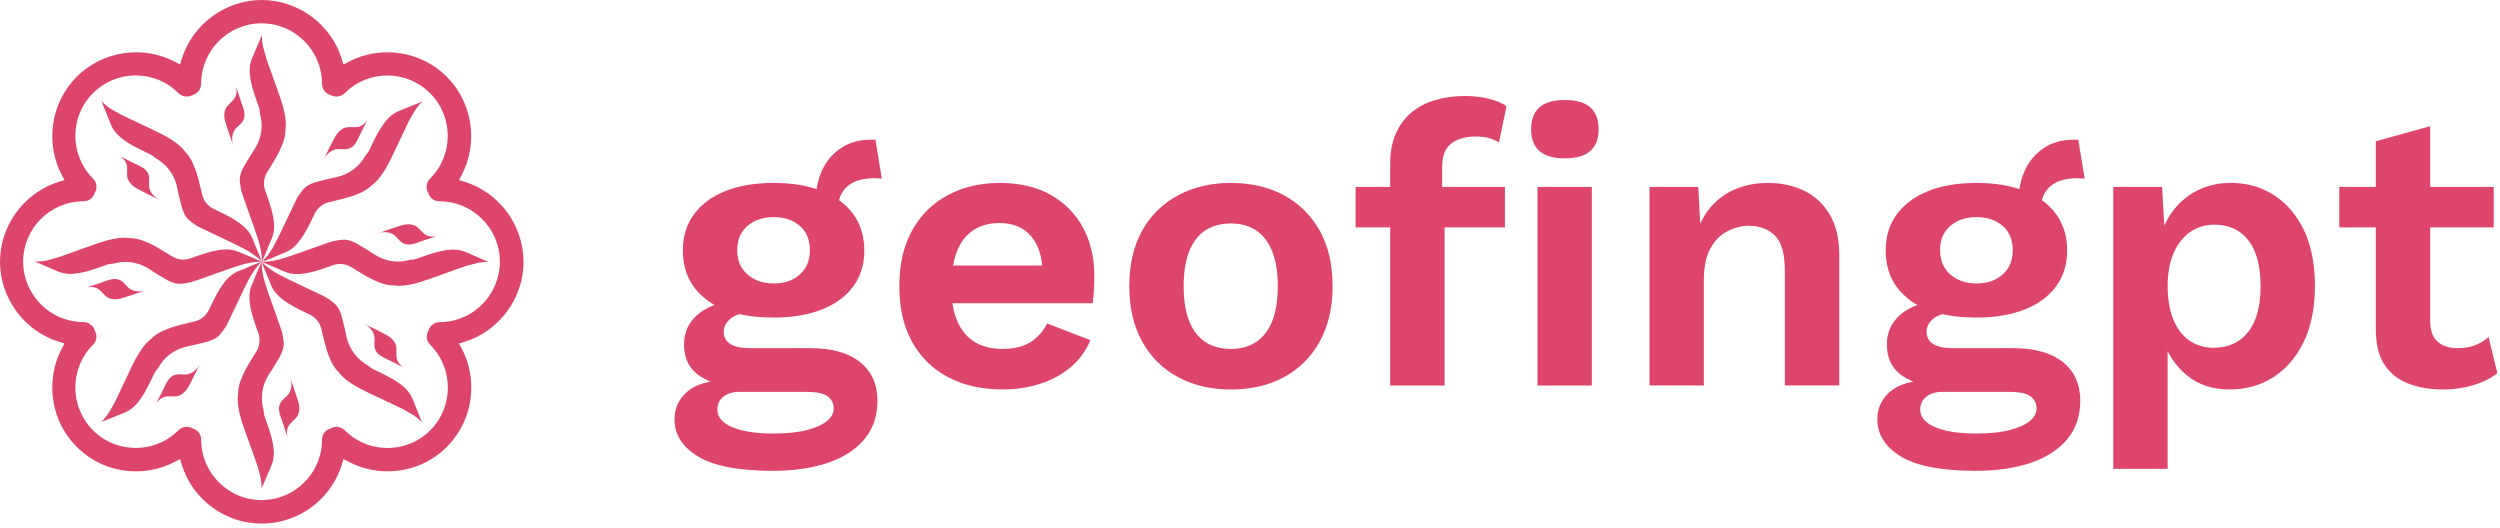
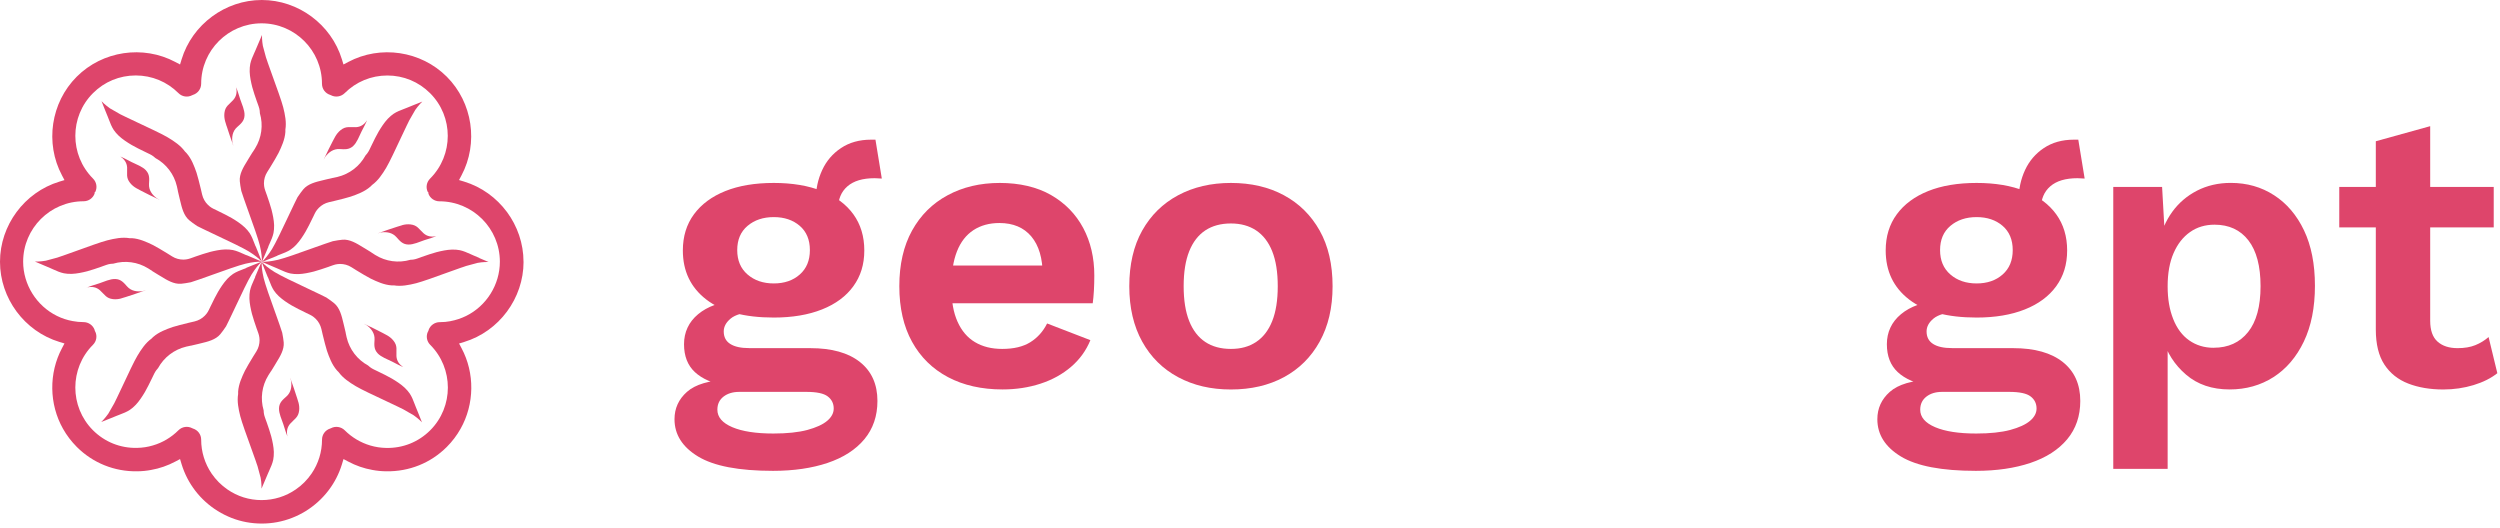
<svg xmlns="http://www.w3.org/2000/svg" width="554" height="117" viewBox="0 0 554 117" fill="none">
  <path d="M179.57 77.15C184.32 77.15 187.99 78.18 190.57 80.23C193.15 82.28 194.44 85.16 194.44 88.85C194.44 92.19 193.47 95.02 191.54 97.34C189.6 99.66 186.89 101.4 183.4 102.58C179.91 103.75 175.88 104.34 171.3 104.34C163.73 104.34 158.2 103.28 154.71 101.17C151.22 99.06 149.47 96.3 149.47 92.9C149.47 90.49 150.39 88.47 152.24 86.83C154.09 85.19 157.15 84.28 161.44 84.1L161 85.51C157.95 84.98 155.62 83.97 154 82.47C152.38 80.97 151.58 78.91 151.58 76.27C151.58 73.63 152.62 71.36 154.7 69.63C156.78 67.9 159.61 66.89 163.19 66.59L168.47 69.05H167.24C164.72 69.23 162.94 69.74 161.92 70.59C160.89 71.44 160.38 72.39 160.38 73.45C160.38 74.68 160.86 75.61 161.83 76.22C162.8 76.84 164.19 77.14 166.01 77.14H179.56L179.57 77.15ZM171.47 40.54C175.58 40.54 179.14 41.14 182.16 42.34C185.18 43.54 187.5 45.26 189.11 47.49C190.72 49.72 191.53 52.39 191.53 55.5C191.53 58.61 190.72 61.19 189.11 63.42C187.5 65.65 185.18 67.37 182.16 68.57C179.14 69.77 175.57 70.37 171.47 70.37C164.96 70.37 159.97 69.04 156.51 66.37C153.05 63.7 151.32 60.08 151.32 55.5C151.32 52.39 152.14 49.72 153.78 47.49C155.42 45.26 157.74 43.54 160.73 42.34C163.72 41.14 167.3 40.54 171.47 40.54ZM171.38 96.07C174.43 96.07 176.94 95.8 178.9 95.28C180.86 94.75 182.33 94.08 183.3 93.26C184.27 92.44 184.75 91.53 184.75 90.53C184.75 89.41 184.31 88.52 183.43 87.85C182.55 87.17 180.97 86.84 178.68 86.84H163.81C162.4 86.84 161.24 87.19 160.33 87.89C159.42 88.6 158.97 89.56 158.97 90.79C158.97 92.43 160.07 93.72 162.27 94.66C164.47 95.6 167.51 96.07 171.38 96.07ZM171.47 48.11C169.12 48.11 167.19 48.76 165.66 50.05C164.13 51.34 163.37 53.13 163.37 55.42C163.37 57.71 164.13 59.51 165.66 60.83C167.19 62.15 169.12 62.81 171.47 62.81C173.82 62.81 175.74 62.15 177.23 60.83C178.73 59.51 179.47 57.71 179.47 55.42C179.47 53.13 178.72 51.34 177.23 50.05C175.73 48.76 173.81 48.11 171.47 48.11ZM194 30.95L195.41 39.57C195.17 39.57 194.93 39.56 194.66 39.53C194.4 39.5 194.12 39.49 193.82 39.49C191.18 39.49 189.17 40.09 187.79 41.29C186.41 42.49 185.72 44.15 185.72 46.26L180.79 44.24C180.79 41.89 181.26 39.71 182.2 37.68C183.14 35.65 184.53 34.03 186.38 32.8C188.23 31.57 190.44 30.95 193.02 30.95H193.99H194Z" fill="#DE456B" />
  <path d="M222.17 86.3C217.54 86.3 213.5 85.39 210.07 83.57C206.64 81.75 203.98 79.14 202.11 75.74C200.23 72.34 199.29 68.23 199.29 63.42C199.29 58.61 200.23 54.5 202.11 51.1C203.99 47.7 206.61 45.09 209.99 43.27C213.36 41.45 217.22 40.54 221.56 40.54C225.9 40.54 229.8 41.43 232.91 43.22C236.02 45.01 238.39 47.44 240.04 50.52C241.68 53.6 242.5 57.11 242.5 61.04C242.5 62.21 242.47 63.33 242.41 64.38C242.35 65.44 242.26 66.38 242.15 67.2H207.04V58.84H236.87L231.06 60.95C231.06 57.25 230.22 54.41 228.55 52.41C226.88 50.42 224.52 49.42 221.47 49.42C219.24 49.42 217.32 49.95 215.71 51C214.1 52.06 212.88 53.62 212.06 55.71C211.24 57.79 210.83 60.42 210.83 63.59C210.83 66.76 211.28 69.27 212.19 71.29C213.1 73.32 214.39 74.83 216.06 75.82C217.73 76.82 219.74 77.32 222.09 77.32C224.67 77.32 226.75 76.82 228.34 75.82C229.93 74.82 231.16 73.44 232.04 71.68L241.63 75.38C240.69 77.67 239.27 79.64 237.36 81.28C235.45 82.92 233.19 84.17 230.58 85.02C227.97 85.87 225.17 86.3 222.18 86.3H222.17Z" fill="#DE456B" />
  <path d="M272.77 40.54C277.23 40.54 281.15 41.45 284.52 43.27C287.89 45.09 290.53 47.7 292.44 51.1C294.35 54.5 295.299 58.61 295.299 63.42C295.299 68.23 294.34 72.26 292.44 75.7C290.54 79.14 287.89 81.76 284.52 83.58C281.15 85.4 277.23 86.31 272.77 86.31C268.31 86.31 264.47 85.4 261.07 83.58C257.67 81.76 255.01 79.13 253.11 75.7C251.21 72.27 250.25 68.18 250.25 63.42C250.25 58.66 251.2 54.5 253.11 51.1C255.02 47.7 257.67 45.09 261.07 43.27C264.47 41.45 268.37 40.54 272.77 40.54ZM272.77 49.52C270.54 49.52 268.65 50.03 267.09 51.06C265.54 52.09 264.35 53.63 263.53 55.68C262.71 57.73 262.299 60.31 262.299 63.42C262.299 66.53 262.71 69.11 263.53 71.16C264.35 73.21 265.54 74.75 267.09 75.78C268.64 76.81 270.54 77.32 272.77 77.32C275 77.32 276.799 76.81 278.359 75.78C279.909 74.75 281.1 73.21 281.92 71.16C282.74 69.11 283.15 66.53 283.15 63.42C283.15 60.31 282.74 57.73 281.92 55.68C281.1 53.63 279.909 52.09 278.359 51.06C276.809 50.03 274.94 49.52 272.77 49.52Z" fill="#DE456B" />
-   <path d="M333.49 41.42V50.39H300.4V41.42H333.49ZM324.51 21.27C326.56 21.27 328.43 21.49 330.1 21.93C331.77 22.37 333.02 22.91 333.84 23.56L332.17 31.57C331.52 31.16 330.79 30.84 329.97 30.6C329.15 30.37 328.18 30.25 327.07 30.25C324.78 30.25 322.96 30.76 321.61 31.79C320.26 32.82 319.59 34.56 319.59 37.03V43.1L320.12 45.48V85.43H308.07V36.14C308.07 33.68 308.48 31.51 309.3 29.63C310.12 27.75 311.26 26.2 312.73 24.97C314.19 23.74 315.94 22.81 317.97 22.2C319.99 21.58 322.18 21.28 324.52 21.28L324.51 21.27ZM346.77 35.09C344.25 35.09 342.37 34.55 341.14 33.46C339.91 32.38 339.29 30.78 339.29 28.67C339.29 26.56 339.91 24.87 341.14 23.79C342.37 22.71 344.25 22.16 346.77 22.16C349.29 22.16 351.17 22.7 352.4 23.79C353.63 24.88 354.25 26.5 354.25 28.67C354.25 30.84 353.63 32.38 352.4 33.46C351.17 34.55 349.29 35.09 346.77 35.09ZM352.75 41.43V85.43H340.7V41.42H352.75V41.43Z" fill="#DE456B" />
-   <path d="M365.52 85.42V41.42H376.34L377.05 54.62L375.55 53.21C376.25 50.34 377.37 47.97 378.89 46.13C380.42 44.28 382.28 42.89 384.48 41.95C386.68 41.01 389.1 40.54 391.74 40.54C394.79 40.54 397.5 41.13 399.88 42.3C402.26 43.48 404.13 45.25 405.51 47.62C406.89 50 407.58 52.98 407.58 56.55V85.42H395.52V59.99C395.52 56.24 394.79 53.64 393.32 52.2C391.85 50.76 389.94 50.04 387.6 50.04C385.96 50.04 384.36 50.44 382.81 51.23C381.26 52.02 379.99 53.3 379.02 55.06C378.05 56.82 377.57 59.17 377.57 62.1V85.42H365.51H365.52Z" fill="#DE456B" />
  <path d="M446.12 77.15C450.87 77.15 454.54 78.18 457.12 80.23C459.7 82.28 460.99 85.16 460.99 88.85C460.99 92.19 460.02 95.02 458.09 97.34C456.15 99.66 453.44 101.4 449.95 102.58C446.46 103.75 442.43 104.34 437.85 104.34C430.28 104.34 424.75 103.28 421.26 101.17C417.77 99.06 416.02 96.3 416.02 92.9C416.02 90.49 416.94 88.47 418.79 86.83C420.64 85.19 423.7 84.28 427.99 84.1L427.55 85.51C424.5 84.98 422.17 83.97 420.55 82.47C418.93 80.97 418.13 78.91 418.13 76.27C418.13 73.63 419.17 71.36 421.25 69.63C423.33 67.9 426.16 66.89 429.74 66.59L435.02 69.05H433.79C431.27 69.23 429.49 69.74 428.47 70.59C427.44 71.44 426.93 72.39 426.93 73.45C426.93 74.68 427.41 75.61 428.38 76.22C429.35 76.84 430.74 77.14 432.56 77.14H446.11L446.12 77.15ZM438.02 40.54C442.13 40.54 445.69 41.14 448.71 42.34C451.73 43.54 454.05 45.26 455.66 47.49C457.27 49.72 458.08 52.39 458.08 55.5C458.08 58.61 457.27 61.19 455.66 63.42C454.04 65.65 451.73 67.37 448.71 68.57C445.69 69.77 442.12 70.37 438.02 70.37C431.51 70.37 426.52 69.04 423.06 66.37C419.6 63.7 417.87 60.08 417.87 55.5C417.87 52.39 418.69 49.72 420.33 47.49C421.97 45.26 424.29 43.54 427.28 42.34C430.27 41.14 433.85 40.54 438.02 40.54ZM437.93 96.07C440.98 96.07 443.49 95.8 445.45 95.28C447.42 94.75 448.88 94.08 449.85 93.26C450.82 92.44 451.3 91.53 451.3 90.53C451.3 89.41 450.86 88.52 449.98 87.85C449.1 87.17 447.52 86.84 445.23 86.84H430.36C428.95 86.84 427.79 87.19 426.89 87.89C425.98 88.6 425.52 89.56 425.52 90.79C425.52 92.43 426.62 93.72 428.82 94.66C431.02 95.6 434.06 96.07 437.93 96.07ZM438.02 48.11C435.67 48.11 433.74 48.76 432.21 50.05C430.68 51.34 429.92 53.13 429.92 55.42C429.92 57.71 430.68 59.51 432.21 60.83C433.73 62.15 435.67 62.81 438.02 62.81C440.37 62.81 442.29 62.15 443.78 60.83C445.28 59.51 446.02 57.71 446.02 55.42C446.02 53.13 445.27 51.34 443.78 50.05C442.28 48.76 440.36 48.11 438.02 48.11ZM460.55 30.95L461.96 39.57C461.73 39.57 461.48 39.56 461.21 39.53C460.94 39.5 460.67 39.49 460.37 39.49C457.73 39.49 455.72 40.09 454.34 41.29C452.96 42.49 452.27 44.15 452.27 46.26L447.34 44.24C447.34 41.89 447.81 39.71 448.75 37.68C449.69 35.66 451.08 34.03 452.93 32.8C454.78 31.57 456.99 30.95 459.57 30.95H460.54H460.55Z" fill="#DE456B" />
  <path d="M468.3 103.9V41.42H479.12L479.91 55.41L478.41 53.83C478.94 51.25 479.92 48.96 481.36 46.96C482.8 44.97 484.63 43.4 486.86 42.25C489.09 41.11 491.58 40.53 494.34 40.53C497.92 40.53 501.12 41.44 503.93 43.26C506.75 45.08 508.96 47.67 510.57 51.05C512.18 54.43 512.99 58.52 512.99 63.33C512.99 68.14 512.17 72.26 510.53 75.69C508.89 79.12 506.64 81.75 503.8 83.57C500.95 85.39 497.71 86.3 494.08 86.3C490.21 86.3 487 85.22 484.45 83.04C481.9 80.87 480.15 78.14 479.21 74.86L480.35 73.01V103.9H468.3ZM490.56 77.06C493.79 77.06 496.32 75.9 498.17 73.59C500.02 71.28 500.94 67.88 500.94 63.43C500.94 58.98 500.04 55.58 498.25 53.27C496.46 50.95 493.95 49.79 490.73 49.79C488.68 49.79 486.87 50.33 485.32 51.42C483.77 52.51 482.55 54.06 481.67 56.08C480.79 58.1 480.35 60.55 480.35 63.43C480.35 66.31 480.76 68.61 481.58 70.69C482.4 72.77 483.59 74.36 485.14 75.44C486.69 76.52 488.5 77.07 490.55 77.07L490.56 77.06Z" fill="#DE456B" />
  <path d="M552.61 41.42V50.39H518.38V41.42H552.61ZM538.53 27.96V71.08C538.53 73.19 539.07 74.73 540.16 75.7C541.24 76.67 542.72 77.15 544.6 77.15C546.13 77.15 547.43 76.93 548.52 76.49C549.61 76.05 550.59 75.45 551.47 74.69L553.41 82.7C552 83.82 550.24 84.7 548.13 85.34C546.02 85.98 543.79 86.31 541.44 86.31C538.51 86.31 535.91 85.87 533.65 84.99C531.39 84.11 529.63 82.7 528.37 80.77C527.11 78.84 526.48 76.25 526.48 73.03V31.3L538.53 27.96Z" fill="#DE456B" />
  <path d="M59.46 54.62C59.55 54.41 59.65 54.2 59.74 53.99C60.09 53.22 60.44 52.43 60.61 51.62C60.71 51.1 60.75 50.56 60.74 50.02C60.74 49.97 60.74 49.92 60.74 49.87C60.7 48.74 60.45 47.58 60.17 46.46C59.97 45.68 59.47 44.2 59.11 43.15C59.11 43.13 59.1 43.12 59.09 43.11C59.09 43.08 59.07 43.06 59.06 43.03C58.96 42.75 58.86 42.47 58.76 42.18C58.65 41.87 58.57 41.54 58.53 41.22C58.5 41.04 58.49 40.85 58.49 40.66C58.49 39.78 58.72 38.91 59.2 38.15L59.9 37.03C60.33 36.33 60.67 35.76 60.94 35.3C61.31 34.67 61.57 34.2 61.73 33.88C62.4 32.5 63.13 30.9 63.24 29.25C63.24 29.22 63.24 29.2 63.24 29.19C63.24 29.05 63.24 28.91 63.24 28.77V28.71C63.51 27.12 63.17 25.4 62.76 23.78C62.43 22.47 61.28 19.29 60.35 16.73C59.91 15.53 59.54 14.49 59.33 13.87L59.22 13.53C59.22 13.53 59.2 13.46 59.18 13.42C59.18 13.42 59.18 13.42 59.18 13.41C59.1 13.18 59.02 12.95 58.94 12.72L58.25 10.16C58.15 9.57 58.09 9.04 58.07 8.54C58.05 8.27 58.05 8 58.06 7.75C57.76 8.44 57.47 9.13 57.18 9.81C56.99 10.26 56.8 10.7 56.61 11.15C56.52 11.36 56.43 11.57 56.33 11.78C55.98 12.55 55.63 13.34 55.46 14.16C55.36 14.68 55.32 15.22 55.33 15.77C55.33 15.82 55.33 15.87 55.33 15.91C55.37 17.04 55.62 18.2 55.9 19.31C56.1 20.09 56.6 21.58 56.97 22.62C56.97 22.63 56.97 22.65 56.99 22.66C56.99 22.69 57.01 22.71 57.02 22.74C57.12 23.02 57.22 23.3 57.32 23.59C57.43 23.9 57.51 24.21 57.55 24.53C57.58 24.72 57.59 24.91 57.59 25.1C58.36 27.71 57.98 30.54 56.54 32.86L56.5 32.93L55.96 33.77V33.74C55.64 34.25 55.33 34.76 55.11 35.12C55.01 35.29 54.9 35.47 54.79 35.66C53.95 37.02 53 38.56 53.14 40.16C53.2 40.78 53.3 41.44 53.47 42.3C53.59 42.69 53.73 43.1 53.87 43.5C53.93 43.69 54 43.88 54.06 44.07C54.23 44.55 54.48 45.27 54.78 46.11L55.06 46.89C56.11 49.79 57.25 53.01 57.58 54.41C57.67 54.79 57.74 55.14 57.8 55.46C57.81 55.52 57.82 55.58 57.83 55.63C57.94 56.22 57.99 56.75 58.02 57.26C58.04 57.53 58.04 57.8 58.03 58.05C58.33 57.36 58.62 56.68 58.91 56C59.1 55.55 59.29 55.11 59.48 54.66L59.46 54.62Z" fill="#DE456B" />
  <path d="M50.23 27.95C50.66 29.26 51.08 30.58 51.56 31.88V31.9C51.61 32.01 51.65 32.12 51.69 32.24C51.78 32.49 51.63 32.01 51.62 31.97C51.59 31.86 51.55 31.76 51.52 31.66C51.32 30.38 51.52 29.07 52.54 28.17C53.4 27.4 54.15 26.8 54.19 25.55C54.23 24.37 53.59 23.08 53.23 21.99C52.89 20.97 52.61 19.86 52.12 18.88C52.2 19.04 52.26 19.2 52.33 19.37C52.56 20.38 52.4 21.36 51.69 22.15C50.77 23.18 49.9 23.52 49.73 25.05C49.66 25.69 49.73 26.27 49.88 26.84C49.87 26.81 49.86 26.78 49.85 26.75C49.87 26.79 49.88 26.84 49.89 26.88C49.98 27.24 50.1 27.59 50.22 27.97L50.23 27.95Z" fill="#DE456B" />
  <path d="M56.55 61.41C56.46 61.62 56.36 61.83 56.27 62.04C55.92 62.81 55.57 63.6 55.4 64.41C55.3 64.93 55.26 65.47 55.27 66.01C55.27 66.06 55.27 66.11 55.27 66.16C55.31 67.29 55.56 68.45 55.84 69.57C56.04 70.35 56.54 71.83 56.9 72.88C56.9 72.9 56.91 72.91 56.92 72.92C56.92 72.95 56.94 72.97 56.95 73C57.05 73.28 57.15 73.56 57.25 73.85C57.36 74.16 57.44 74.49 57.48 74.81C57.51 74.99 57.52 75.18 57.52 75.37C57.52 76.25 57.29 77.12 56.81 77.88L56.11 79C55.68 79.7 55.34 80.27 55.07 80.73C54.7 81.36 54.44 81.83 54.28 82.15C53.61 83.53 52.88 85.13 52.77 86.78C52.77 86.81 52.77 86.83 52.77 86.84C52.77 86.98 52.77 87.12 52.77 87.26V87.32C52.5 88.91 52.84 90.63 53.25 92.25C53.58 93.56 54.73 96.74 55.66 99.3C56.1 100.5 56.47 101.54 56.68 102.16L56.79 102.5C56.79 102.5 56.81 102.57 56.83 102.61C56.83 102.61 56.83 102.61 56.83 102.62C56.91 102.85 56.99 103.08 57.07 103.31L57.76 105.87C57.86 106.46 57.92 106.99 57.94 107.49C57.96 107.76 57.96 108.03 57.95 108.28C58.25 107.59 58.54 106.9 58.83 106.22C59.02 105.77 59.21 105.33 59.4 104.88C59.49 104.67 59.58 104.46 59.68 104.25C60.03 103.48 60.38 102.69 60.55 101.87C60.65 101.35 60.69 100.81 60.68 100.26C60.68 100.21 60.68 100.16 60.68 100.12C60.64 98.99 60.39 97.83 60.11 96.72C59.91 95.94 59.41 94.45 59.04 93.41C59.04 93.4 59.04 93.38 59.02 93.37C59.02 93.34 59 93.32 58.99 93.29C58.89 93.01 58.79 92.73 58.69 92.44C58.58 92.13 58.5 91.82 58.46 91.5C58.43 91.31 58.42 91.12 58.42 90.93C57.65 88.32 58.03 85.49 59.47 83.17L59.51 83.1L60.05 82.26V82.29C60.37 81.78 60.68 81.27 60.9 80.91C61 80.74 61.11 80.56 61.22 80.37C62.06 79.01 63.01 77.47 62.87 75.87C62.81 75.25 62.71 74.59 62.54 73.73C62.42 73.34 62.28 72.93 62.14 72.53C62.08 72.34 62.01 72.15 61.95 71.96C61.78 71.48 61.53 70.76 61.23 69.92L60.95 69.14C59.9 66.24 58.76 63.02 58.43 61.62C58.34 61.24 58.27 60.89 58.21 60.57C58.2 60.51 58.19 60.45 58.18 60.4C58.07 59.81 58.02 59.28 57.99 58.77C57.97 58.5 57.97 58.23 57.98 57.98C57.68 58.67 57.39 59.35 57.1 60.03C56.91 60.48 56.72 60.92 56.53 61.37L56.55 61.41Z" fill="#DE456B" />
  <path d="M65.79 88.07C65.36 86.76 64.94 85.44 64.46 84.14V84.12C64.41 84.01 64.37 83.9 64.33 83.78C64.24 83.53 64.39 84.01 64.4 84.05C64.43 84.16 64.47 84.26 64.5 84.36C64.7 85.64 64.5 86.95 63.48 87.85C62.62 88.62 61.87 89.22 61.83 90.47C61.79 91.65 62.43 92.94 62.79 94.03C63.13 95.05 63.41 96.16 63.9 97.14C63.82 96.98 63.76 96.82 63.69 96.65C63.46 95.64 63.62 94.66 64.33 93.87C65.25 92.84 66.12 92.5 66.29 90.97C66.36 90.33 66.29 89.75 66.14 89.18C66.15 89.21 66.16 89.24 66.17 89.27C66.15 89.23 66.14 89.18 66.12 89.14C66.03 88.78 65.91 88.43 65.79 88.05V88.07Z" fill="#DE456B" />
  <path d="M106.23 57.16C105.78 56.97 105.34 56.78 104.89 56.59C104.68 56.5 104.47 56.41 104.26 56.31C103.49 55.96 102.7 55.61 101.88 55.44C101.36 55.34 100.82 55.3 100.27 55.31C100.22 55.31 100.17 55.31 100.13 55.31C99 55.35 97.84 55.6 96.73 55.88C95.95 56.08 94.46 56.58 93.42 56.95C93.41 56.95 93.39 56.95 93.38 56.97C93.35 56.97 93.33 56.99 93.3 57C93.02 57.1 92.74 57.2 92.45 57.3C92.14 57.41 91.83 57.49 91.51 57.53C91.32 57.56 91.13 57.57 90.94 57.57C88.33 58.34 85.5 57.96 83.19 56.52L83.12 56.48L82.28 55.94H82.31C81.8 55.62 81.29 55.31 80.93 55.09C80.75 54.99 80.58 54.88 80.39 54.77C79.03 53.93 77.49 52.98 75.89 53.12C75.27 53.18 74.61 53.28 73.75 53.45C73.36 53.57 72.95 53.71 72.55 53.85C72.36 53.91 72.17 53.98 71.98 54.04C71.5 54.21 70.78 54.46 69.94 54.76L69.16 55.04C66.26 56.09 63.04 57.23 61.64 57.56C61.26 57.65 60.91 57.72 60.59 57.78C60.53 57.79 60.47 57.8 60.42 57.81C59.83 57.92 59.3 57.97 58.79 58C58.52 58.02 58.25 58.02 58 58.01C58.69 58.31 59.37 58.6 60.05 58.89C60.5 59.08 60.94 59.27 61.39 59.46C61.6 59.55 61.81 59.65 62.02 59.74C62.79 60.09 63.58 60.44 64.39 60.61C64.91 60.71 65.45 60.75 65.99 60.74C66.04 60.74 66.09 60.74 66.14 60.74C67.27 60.7 68.43 60.45 69.55 60.17C70.33 59.97 71.81 59.47 72.86 59.11C72.88 59.11 72.89 59.1 72.9 59.09C72.93 59.09 72.95 59.07 72.98 59.06C73.26 58.96 73.54 58.86 73.83 58.76C74.14 58.65 74.47 58.57 74.79 58.53C74.97 58.5 75.16 58.49 75.35 58.49C76.23 58.49 77.1 58.72 77.86 59.2L78.98 59.9C79.68 60.33 80.25 60.67 80.71 60.94C81.34 61.31 81.81 61.57 82.13 61.73C83.51 62.4 85.11 63.13 86.76 63.24C86.79 63.24 86.81 63.24 86.82 63.24C86.96 63.24 87.1 63.24 87.24 63.24H87.3C88.89 63.51 90.61 63.17 92.23 62.76C93.54 62.43 96.72 61.28 99.28 60.35C100.48 59.91 101.52 59.54 102.14 59.33L102.48 59.22C102.48 59.22 102.55 59.2 102.59 59.18C102.59 59.18 102.59 59.18 102.6 59.18C102.83 59.1 103.06 59.02 103.29 58.94L105.85 58.25C106.44 58.15 106.97 58.09 107.47 58.07C107.74 58.05 108.01 58.05 108.26 58.06C107.57 57.76 106.88 57.47 106.2 57.18L106.23 57.16Z" fill="#DE456B" />
  <path d="M89.15 49.9C88.79 49.99 88.44 50.11 88.06 50.23C86.75 50.66 85.43 51.08 84.13 51.56H84.11C84 51.61 83.89 51.65 83.77 51.69C83.52 51.78 84 51.63 84.04 51.62C84.15 51.59 84.25 51.55 84.35 51.52C85.63 51.32 86.94 51.52 87.84 52.54C88.61 53.4 89.21 54.15 90.46 54.19C91.64 54.23 92.93 53.59 94.02 53.23C95.04 52.89 96.15 52.61 97.13 52.12C96.97 52.2 96.81 52.27 96.64 52.33C95.63 52.56 94.65 52.4 93.86 51.69C92.83 50.77 92.49 49.9 90.96 49.73C90.32 49.66 89.74 49.73 89.17 49.88C89.2 49.87 89.23 49.86 89.26 49.85C89.22 49.87 89.17 49.88 89.13 49.89L89.15 49.9Z" fill="#DE456B" />
  <path d="M54.61 56.56C54.4 56.47 54.19 56.37 53.98 56.28C53.21 55.93 52.42 55.58 51.61 55.41C51.09 55.31 50.55 55.27 50.01 55.28C49.96 55.28 49.91 55.28 49.86 55.28C48.73 55.32 47.57 55.57 46.45 55.85C45.67 56.05 44.19 56.55 43.14 56.91C43.12 56.91 43.11 56.92 43.1 56.93C43.07 56.93 43.05 56.95 43.02 56.96C42.74 57.06 42.46 57.16 42.17 57.26C41.86 57.37 41.53 57.45 41.21 57.49C41.03 57.52 40.84 57.53 40.65 57.53C39.77 57.53 38.9 57.3 38.14 56.82L37.02 56.12C36.32 55.69 35.75 55.35 35.29 55.08C34.66 54.71 34.19 54.45 33.87 54.29C32.49 53.62 30.89 52.89 29.24 52.78C29.21 52.78 29.19 52.78 29.18 52.78C29.04 52.78 28.9 52.78 28.76 52.78H28.7C27.11 52.51 25.39 52.85 23.77 53.26C22.46 53.59 19.28 54.74 16.72 55.67C15.52 56.11 14.48 56.48 13.86 56.69L13.52 56.8C13.52 56.8 13.45 56.82 13.41 56.84C13.41 56.84 13.41 56.84 13.4 56.84C13.17 56.92 12.94 57 12.71 57.08L10.15 57.77C9.56 57.87 9.03 57.93 8.53 57.95C8.26 57.97 7.99 57.97 7.74 57.96C8.43 58.26 9.12 58.55 9.8 58.84C10.25 59.03 10.69 59.22 11.14 59.41C11.35 59.5 11.56 59.59 11.77 59.69C12.54 60.04 13.33 60.39 14.15 60.56C14.67 60.66 15.21 60.7 15.76 60.69C15.81 60.69 15.86 60.69 15.9 60.69C17.03 60.65 18.19 60.4 19.3 60.12C20.08 59.92 21.57 59.42 22.61 59.05C22.62 59.05 22.64 59.05 22.65 59.03C22.68 59.03 22.7 59.01 22.73 59C23.01 58.9 23.29 58.8 23.58 58.7C23.89 58.59 24.2 58.51 24.52 58.47C24.71 58.44 24.9 58.43 25.09 58.43C27.7 57.66 30.53 58.04 32.84 59.48L32.91 59.52L33.75 60.06H33.72C34.23 60.38 34.74 60.69 35.1 60.91C35.28 61.01 35.45 61.12 35.64 61.23C37 62.07 38.54 63.02 40.14 62.88C40.76 62.82 41.42 62.72 42.28 62.55C42.67 62.43 43.08 62.29 43.48 62.15C43.67 62.09 43.86 62.02 44.05 61.96C44.53 61.79 45.25 61.54 46.09 61.24L46.87 60.96C49.77 59.91 52.99 58.77 54.39 58.44C54.77 58.35 55.12 58.28 55.44 58.22C55.5 58.21 55.56 58.2 55.61 58.19C56.2 58.08 56.73 58.03 57.24 58C57.51 57.98 57.78 57.98 58.03 57.99C57.34 57.69 56.66 57.4 55.98 57.11C55.53 56.92 55.09 56.73 54.64 56.54L54.61 56.56Z" fill="#DE456B" />
  <path d="M26.86 66.12C27.22 66.03 27.57 65.91 27.95 65.79C29.26 65.36 30.58 64.94 31.88 64.46H31.9C32.01 64.41 32.12 64.37 32.24 64.33C32.49 64.24 32.01 64.39 31.97 64.4C31.86 64.43 31.76 64.47 31.66 64.5C30.38 64.7 29.07 64.5 28.17 63.48C27.4 62.62 26.8 61.87 25.55 61.83C24.37 61.79 23.08 62.43 21.99 62.79C20.97 63.13 19.86 63.41 18.88 63.9C19.04 63.82 19.2 63.75 19.37 63.69C20.38 63.46 21.36 63.62 22.15 64.33C23.18 65.25 23.52 66.12 25.05 66.29C25.69 66.36 26.27 66.29 26.84 66.14C26.81 66.15 26.78 66.16 26.75 66.17C26.79 66.15 26.84 66.14 26.88 66.13L26.86 66.12Z" fill="#DE456B" />
  <path d="M61.44 56.64C61.65 56.56 61.87 56.47 62.08 56.39C62.87 56.09 63.68 55.78 64.37 55.33C64.81 55.03 65.22 54.68 65.59 54.29C65.63 54.26 65.66 54.22 65.69 54.18C66.46 53.35 67.11 52.36 67.7 51.36C68.12 50.67 68.81 49.27 69.29 48.27C69.29 48.26 69.3 48.24 69.31 48.23C69.32 48.21 69.33 48.18 69.35 48.16C69.48 47.89 69.61 47.62 69.74 47.34C69.88 47.04 70.06 46.76 70.26 46.5C70.37 46.35 70.5 46.21 70.63 46.08C71.24 45.45 72.03 45.01 72.91 44.8L74.2 44.5C75 44.3 75.64 44.14 76.16 44.01C76.87 43.83 77.38 43.68 77.72 43.57C79.17 43.07 80.82 42.46 82.06 41.37C82.08 41.35 82.1 41.34 82.11 41.33C82.21 41.23 82.31 41.13 82.41 41.03L82.45 40.99C83.76 40.05 84.74 38.59 85.59 37.16C86.29 36 87.72 32.94 88.87 30.48C89.41 29.32 89.88 28.32 90.17 27.74L90.33 27.42C90.33 27.42 90.36 27.35 90.38 27.32V27.31C90.48 27.09 90.59 26.88 90.7 26.66L92.02 24.36C92.37 23.87 92.7 23.46 93.04 23.08C93.22 22.88 93.41 22.69 93.59 22.51C92.89 22.78 92.2 23.06 91.51 23.34C91.06 23.52 90.61 23.7 90.16 23.89C89.95 23.97 89.73 24.06 89.52 24.14C88.73 24.44 87.92 24.75 87.23 25.21C86.79 25.51 86.38 25.86 86 26.26C85.97 26.29 85.93 26.33 85.9 26.36C85.13 27.19 84.49 28.18 83.9 29.17C83.48 29.86 82.79 31.27 82.31 32.27C82.31 32.28 82.3 32.3 82.29 32.31C82.28 32.33 82.27 32.36 82.25 32.39C82.12 32.66 81.99 32.93 81.86 33.2C81.72 33.49 81.55 33.77 81.36 34.02C81.24 34.17 81.12 34.32 80.99 34.46C79.69 36.85 77.42 38.58 74.77 39.21L74.69 39.23L73.72 39.44L73.75 39.42C73.16 39.56 72.58 39.69 72.17 39.79C71.97 39.84 71.77 39.89 71.56 39.94C70 40.31 68.24 40.73 67.21 41.96C66.81 42.44 66.42 42.98 65.93 43.71C65.74 44.07 65.55 44.46 65.37 44.84C65.28 45.02 65.19 45.2 65.11 45.38C64.89 45.84 64.56 46.53 64.18 47.33L63.83 48.07C62.52 50.86 61.05 53.94 60.29 55.17C60.08 55.5 59.89 55.79 59.7 56.07C59.67 56.12 59.63 56.17 59.6 56.21C59.26 56.7 58.92 57.11 58.58 57.49C58.4 57.69 58.21 57.88 58.03 58.05C58.73 57.78 59.42 57.5 60.11 57.22C60.56 57.04 61.01 56.86 61.46 56.67L61.44 56.64Z" fill="#DE456B" />
  <path d="M71.91 35.07C71.96 34.97 72.01 34.88 72.06 34.78C72.83 33.73 73.9 32.95 75.25 33.03C76.4 33.1 77.36 33.2 78.27 32.35C79.13 31.54 79.6 30.18 80.11 29.15C80.59 28.18 81.18 27.2 81.52 26.17C81.46 26.33 81.4 26.5 81.33 26.66C80.77 27.54 79.97 28.12 78.91 28.18C77.53 28.25 76.68 27.88 75.48 28.84C74.97 29.25 74.62 29.7 74.32 30.21C74.33 30.18 74.35 30.15 74.36 30.12C74.34 30.16 74.32 30.2 74.3 30.24C74.11 30.56 73.94 30.89 73.76 31.24C73.13 32.47 72.5 33.71 71.92 34.96V34.98C71.86 35.09 71.81 35.19 71.76 35.3C71.65 35.54 71.88 35.1 71.91 35.06V35.07Z" fill="#DE456B" />
  <path d="M54.58 59.39C54.37 59.47 54.15 59.56 53.94 59.64C53.15 59.94 52.34 60.25 51.65 60.7C51.21 61 50.8 61.35 50.43 61.74C50.39 61.77 50.36 61.81 50.33 61.85C49.56 62.68 48.91 63.67 48.32 64.67C47.9 65.36 47.21 66.76 46.73 67.76C46.73 67.77 46.72 67.79 46.71 67.8C46.7 67.82 46.69 67.85 46.67 67.87C46.54 68.14 46.41 68.41 46.28 68.69C46.14 68.99 45.96 69.27 45.76 69.53C45.65 69.68 45.52 69.82 45.39 69.95C44.78 70.58 43.99 71.02 43.11 71.23L41.82 71.53C41.02 71.73 40.38 71.89 39.86 72.02C39.15 72.2 38.64 72.35 38.3 72.46C36.85 72.96 35.2 73.57 33.96 74.66C33.94 74.68 33.92 74.69 33.91 74.7C33.81 74.8 33.71 74.9 33.61 75L33.57 75.04C32.26 75.98 31.28 77.44 30.43 78.87C29.73 80.03 28.3 83.09 27.15 85.55C26.61 86.71 26.14 87.71 25.85 88.29L25.69 88.61C25.69 88.61 25.66 88.68 25.64 88.71V88.72C25.54 88.94 25.43 89.15 25.32 89.37L24 91.67C23.65 92.16 23.32 92.57 22.98 92.95C22.8 93.15 22.61 93.34 22.43 93.52C23.13 93.25 23.82 92.97 24.51 92.69C24.96 92.51 25.41 92.33 25.86 92.14C26.07 92.06 26.29 91.97 26.5 91.89C27.29 91.59 28.1 91.28 28.79 90.82C29.23 90.52 29.64 90.17 30.02 89.77C30.05 89.74 30.09 89.7 30.12 89.67C30.89 88.84 31.53 87.85 32.12 86.86C32.53 86.17 33.23 84.76 33.71 83.76C33.71 83.75 33.72 83.73 33.73 83.72C33.74 83.7 33.75 83.67 33.77 83.64C33.9 83.37 34.03 83.1 34.16 82.83C34.3 82.54 34.47 82.26 34.66 82.01C34.78 81.86 34.9 81.71 35.03 81.57C36.33 79.18 38.6 77.45 41.25 76.82L41.33 76.8L42.3 76.59L42.27 76.61C42.86 76.47 43.44 76.34 43.85 76.24C44.05 76.19 44.25 76.14 44.46 76.09C46.02 75.72 47.78 75.3 48.81 74.07C49.21 73.59 49.6 73.05 50.09 72.32C50.28 71.96 50.47 71.57 50.65 71.19C50.74 71.01 50.83 70.83 50.91 70.65C51.13 70.19 51.46 69.5 51.84 68.7L52.19 67.96C53.5 65.17 54.97 62.09 55.73 60.86C55.94 60.53 56.13 60.24 56.32 59.96C56.35 59.91 56.39 59.86 56.42 59.82C56.76 59.33 57.1 58.92 57.44 58.54C57.62 58.34 57.81 58.15 57.99 57.98C57.29 58.25 56.6 58.53 55.91 58.81C55.46 58.99 55.01 59.17 54.56 59.36L54.58 59.39Z" fill="#DE456B" />
-   <path d="M44.11 80.95C44.06 81.05 44.01 81.14 43.96 81.24C43.19 82.29 42.12 83.07 40.77 82.99C39.62 82.92 38.66 82.82 37.75 83.67C36.89 84.48 36.42 85.84 35.91 86.87C35.43 87.84 34.84 88.82 34.5 89.85C34.56 89.69 34.62 89.52 34.69 89.36C35.25 88.48 36.05 87.9 37.11 87.84C38.49 87.77 39.34 88.14 40.54 87.18C41.05 86.77 41.4 86.32 41.7 85.81C41.69 85.84 41.67 85.87 41.66 85.9C41.68 85.86 41.7 85.82 41.72 85.78C41.91 85.46 42.08 85.13 42.26 84.78C42.89 83.55 43.52 82.31 44.1 81.06V81.04C44.16 80.93 44.21 80.83 44.26 80.72C44.37 80.48 44.14 80.92 44.11 80.96V80.95Z" fill="#DE456B" />
  <path d="M59.38 61.44C59.461 61.65 59.55 61.87 59.63 62.08C59.931 62.87 60.24 63.68 60.691 64.37C60.99 64.81 61.34 65.22 61.73 65.59C61.761 65.63 61.8 65.66 61.84 65.69C62.67 66.46 63.66 67.11 64.66 67.7C65.35 68.11 66.751 68.81 67.751 69.29C67.76 69.29 67.781 69.3 67.79 69.31C67.811 69.32 67.841 69.33 67.861 69.35C68.13 69.48 68.4 69.61 68.68 69.74C68.981 69.88 69.26 70.06 69.52 70.26C69.671 70.37 69.811 70.5 69.941 70.63C70.57 71.24 71.01 72.03 71.221 72.91L71.52 74.2C71.721 75 71.88 75.64 72.01 76.16C72.191 76.87 72.341 77.38 72.451 77.72C72.951 79.17 73.561 80.82 74.65 82.06C74.671 82.08 74.68 82.1 74.691 82.11C74.79 82.21 74.891 82.31 74.99 82.41L75.031 82.45C75.971 83.76 77.43 84.74 78.861 85.59C80.02 86.29 83.081 87.72 85.54 88.87C86.701 89.41 87.701 89.88 88.281 90.17L88.6 90.33C88.6 90.33 88.671 90.36 88.701 90.38H88.71C88.93 90.48 89.141 90.59 89.361 90.7L91.66 92.02C92.15 92.37 92.561 92.7 92.941 93.04C93.141 93.22 93.331 93.41 93.51 93.59C93.24 92.89 92.96 92.2 92.68 91.51C92.501 91.06 92.32 90.61 92.13 90.16C92.05 89.95 91.96 89.73 91.88 89.52C91.581 88.73 91.27 87.92 90.811 87.23C90.51 86.79 90.16 86.38 89.76 86C89.731 85.97 89.691 85.93 89.66 85.9C88.831 85.13 87.841 84.49 86.85 83.9C86.16 83.48 84.751 82.79 83.751 82.31C83.74 82.31 83.721 82.3 83.71 82.29C83.691 82.28 83.66 82.27 83.63 82.25C83.361 82.12 83.091 81.99 82.82 81.86C82.531 81.72 82.251 81.55 82.001 81.36C81.85 81.24 81.701 81.12 81.561 80.99C79.171 79.69 77.441 77.42 76.82 74.77L76.8 74.69L76.591 73.72L76.611 73.75C76.471 73.16 76.341 72.58 76.24 72.17C76.191 71.97 76.141 71.77 76.091 71.56C75.721 70 75.3 68.24 74.07 67.21C73.591 66.81 73.05 66.42 72.32 65.93C71.96 65.74 71.57 65.55 71.191 65.37C71.01 65.28 70.831 65.19 70.65 65.11C70.191 64.89 69.501 64.56 68.701 64.18L67.96 63.83C65.171 62.52 62.09 61.05 60.861 60.29C60.531 60.08 60.24 59.89 59.961 59.7C59.91 59.67 59.861 59.63 59.821 59.6C59.331 59.26 58.92 58.92 58.541 58.58C58.34 58.4 58.151 58.21 57.98 58.03C58.251 58.73 58.531 59.42 58.81 60.11C58.99 60.56 59.17 61.01 59.361 61.46L59.38 61.44Z" fill="#DE456B" />
  <path d="M83.67 78.28C84.48 79.14 85.84 79.6 86.87 80.12C87.84 80.6 88.82 81.19 89.85 81.53C89.69 81.47 89.52 81.41 89.36 81.34C88.49 80.78 87.91 79.98 87.85 78.92C87.78 77.54 88.15 76.69 87.19 75.49C86.78 74.98 86.33 74.63 85.82 74.33C85.85 74.34 85.88 74.36 85.91 74.37C85.87 74.35 85.83 74.33 85.78 74.31C85.46 74.12 85.13 73.95 84.78 73.77C83.55 73.14 82.31 72.51 81.06 71.93H81.04C80.93 71.87 80.83 71.82 80.72 71.77C80.48 71.66 80.92 71.89 80.96 71.92C81.06 71.97 81.15 72.02 81.25 72.07C82.3 72.84 83.08 73.91 83 75.26C82.93 76.41 82.83 77.37 83.68 78.28H83.67Z" fill="#DE456B" />
  <path d="M56.63 54.58C56.55 54.37 56.46 54.15 56.38 53.94C56.08 53.15 55.77 52.34 55.32 51.65C55.02 51.21 54.67 50.8 54.28 50.43C54.25 50.39 54.21 50.36 54.17 50.33C53.34 49.56 52.35 48.91 51.35 48.32C50.66 47.91 49.26 47.21 48.26 46.73C48.25 46.73 48.23 46.72 48.22 46.71C48.2 46.7 48.17 46.69 48.15 46.67C47.88 46.54 47.61 46.41 47.33 46.28C47.03 46.14 46.75 45.96 46.49 45.76C46.34 45.65 46.2 45.52 46.07 45.39C45.44 44.78 45 43.99 44.79 43.11L44.49 41.82C44.29 41.02 44.13 40.38 44 39.86C43.82 39.15 43.67 38.64 43.56 38.3C43.06 36.85 42.45 35.2 41.36 33.96C41.34 33.94 41.33 33.92 41.32 33.91C41.22 33.81 41.12 33.71 41.02 33.61L40.98 33.57C40.04 32.26 38.58 31.28 37.15 30.43C35.99 29.73 32.93 28.3 30.47 27.15C29.31 26.61 28.31 26.14 27.73 25.85L27.41 25.69C27.41 25.69 27.34 25.66 27.31 25.64H27.3C27.08 25.54 26.87 25.43 26.65 25.32L24.35 24C23.86 23.65 23.45 23.32 23.07 22.98C22.87 22.8 22.68 22.61 22.5 22.43C22.77 23.13 23.05 23.82 23.33 24.51C23.51 24.96 23.69 25.41 23.88 25.86C23.96 26.07 24.05 26.29 24.13 26.5C24.43 27.29 24.74 28.1 25.2 28.79C25.5 29.23 25.85 29.64 26.25 30.02C26.28 30.05 26.32 30.09 26.35 30.12C27.18 30.89 28.17 31.53 29.16 32.12C29.85 32.54 31.26 33.23 32.26 33.71C32.27 33.71 32.29 33.72 32.3 33.73C32.32 33.74 32.35 33.75 32.38 33.77C32.65 33.9 32.92 34.03 33.19 34.16C33.48 34.3 33.76 34.47 34.01 34.66C34.16 34.78 34.31 34.9 34.45 35.03C36.84 36.33 38.57 38.6 39.19 41.25L39.21 41.33L39.42 42.3L39.4 42.27C39.54 42.86 39.67 43.44 39.77 43.85C39.82 44.05 39.87 44.25 39.92 44.46C40.29 46.02 40.71 47.78 41.94 48.81C42.42 49.21 42.96 49.6 43.69 50.09C44.05 50.28 44.44 50.47 44.82 50.65C45 50.74 45.18 50.83 45.36 50.91C45.82 51.13 46.51 51.46 47.31 51.84L48.05 52.19C50.84 53.5 53.92 54.97 55.15 55.73C55.48 55.94 55.77 56.13 56.05 56.32C56.1 56.35 56.15 56.39 56.19 56.42C56.68 56.76 57.09 57.1 57.47 57.44C57.67 57.62 57.86 57.81 58.03 57.99C57.76 57.29 57.48 56.6 57.2 55.91C57.02 55.46 56.84 55.01 56.65 54.56L56.63 54.58Z" fill="#DE456B" />
  <path d="M32.35 37.75C31.54 36.89 30.18 36.43 29.15 35.91C28.18 35.43 27.2 34.84 26.17 34.5C26.33 34.56 26.5 34.62 26.66 34.69C27.53 35.25 28.11 36.05 28.17 37.11C28.24 38.49 27.87 39.34 28.83 40.54C29.24 41.05 29.69 41.4 30.2 41.7C30.17 41.69 30.14 41.67 30.11 41.66C30.15 41.68 30.19 41.7 30.24 41.72C30.56 41.91 30.89 42.08 31.24 42.26C32.47 42.89 33.71 43.52 34.96 44.1H34.98C35.09 44.16 35.19 44.21 35.3 44.26C35.54 44.37 35.1 44.14 35.06 44.11C34.96 44.06 34.87 44.01 34.77 43.96C33.72 43.19 32.94 42.12 33.02 40.77C33.09 39.62 33.19 38.66 32.34 37.75H32.35Z" fill="#DE456B" />
  <path d="M116.01 58.01C116.01 49.91 110.6 42.6 102.85 40.24L101.72 39.9L102.27 38.86C106.07 31.71 104.73 22.72 99.01 17C93.29 11.27 84.3 9.93 77.15 13.74L76.11 14.29L75.77 13.16C73.41 5.41 66.1 0 58.01 0C49.92 0 42.6 5.41 40.24 13.16L39.9 14.29L38.86 13.74C31.71 9.93 22.72 11.27 17 17C11.27 22.73 9.93 31.72 13.74 38.87L14.29 39.91L13.16 40.25C5.41 42.61 0 49.92 0 58.01C0 66.1 5.41 73.41 13.16 75.77L14.29 76.11L13.74 77.15C10.79 82.69 10.87 89.54 13.96 95.01C14.78 96.47 15.8 97.81 17 99.02L17.05 99.07C20.6 102.6 25.35 104.52 30.41 104.44C31.46 104.43 32.49 104.33 33.48 104.14C35.36 103.81 37.17 103.18 38.86 102.28L39.9 101.73L40.24 102.86C41.55 107.16 44.39 110.85 48.25 113.24C49.23 113.85 50.27 114.36 51.33 114.78C53.46 115.61 55.7 116.02 58.01 116.02C60.32 116.02 62.58 115.6 64.7 114.77C65.76 114.36 66.8 113.84 67.77 113.24C71.62 110.85 74.47 107.17 75.78 102.86L76.12 101.73L77.16 102.28C78.84 103.18 80.65 103.81 82.53 104.14C83.53 104.33 84.56 104.43 85.61 104.44C90.67 104.52 95.43 102.61 98.99 99.06C100.22 97.83 101.24 96.48 102.06 95.02C105.15 89.55 105.24 82.7 102.28 77.16L101.73 76.12L102.86 75.78C110.61 73.42 116.02 66.1 116.02 58.01H116.01ZM99.84 71.17C99.08 71.32 98.27 71.39 97.43 71.39C96.34 71.39 95.34 72.1 94.98 73.12V73.2L94.91 73.33L94.87 73.47L94.82 73.51C94.36 74.5 94.57 75.65 95.34 76.42C100.55 81.64 100.55 90.13 95.34 95.35C92.72 97.97 89.24 99.35 85.55 99.26C84.37 99.24 83.19 99.06 82.05 98.72C79.92 98.09 77.97 96.93 76.39 95.35C75.59 94.56 74.34 94.36 73.35 94.89L73.18 94.96C72.09 95.3 71.36 96.29 71.36 97.43C71.36 100.12 70.56 102.72 69.05 104.94C68.1 106.33 66.93 107.51 65.56 108.45C63.33 110 60.7 110.82 57.96 110.82C55.22 110.82 52.61 110 50.38 108.45C49.02 107.52 47.85 106.33 46.89 104.94C45.38 102.71 44.58 100.11 44.58 97.43C44.58 96.29 43.85 95.3 42.75 94.96L42.59 94.89C41.58 94.36 40.36 94.54 39.54 95.35C37.97 96.92 36.02 98.09 33.88 98.71C32.75 99.05 31.57 99.23 30.38 99.25C26.69 99.34 23.21 97.95 20.6 95.34C15.39 90.12 15.39 81.63 20.6 76.41C21.38 75.63 21.58 74.48 21.12 73.5L21.07 73.46L21.03 73.32L20.97 73.19V73.11C20.61 72.09 19.62 71.38 18.52 71.38C17.69 71.38 16.87 71.3 16.1 71.15C14.92 70.94 13.74 70.56 12.63 70.01C8.08 67.77 5.13 63.05 5.13 57.99C5.13 50.61 11.14 44.6 18.52 44.6C19.62 44.6 20.58 43.93 20.96 42.91V42.66L21.14 42.48C21.59 41.5 21.39 40.34 20.61 39.57C15.39 34.34 15.39 25.85 20.61 20.64C23.13 18.11 26.5 16.72 30.08 16.72C33.66 16.72 37.02 18.11 39.55 20.64C40.36 21.45 41.58 21.63 42.59 21.1L42.75 21.03C43.84 20.69 44.58 19.69 44.58 18.55C44.58 11.17 50.59 5.17 57.97 5.17C65.35 5.17 71.35 11.18 71.35 18.55C71.35 19.7 72.08 20.69 73.17 21.03L73.34 21.1C74.33 21.63 75.58 21.43 76.38 20.64C78.9 18.12 82.26 16.73 85.84 16.73C89.42 16.73 92.78 18.12 95.31 20.65C100.53 25.86 100.53 34.35 95.31 39.58C94.53 40.36 94.32 41.51 94.77 42.49L94.94 42.66V42.92C95.31 43.93 96.28 44.61 97.38 44.61C104.76 44.61 110.77 50.61 110.77 58C110.77 63.06 107.83 67.78 103.28 70.02C102.17 70.56 101 70.95 99.79 71.17H99.84Z" fill="#DE456B" />
</svg>